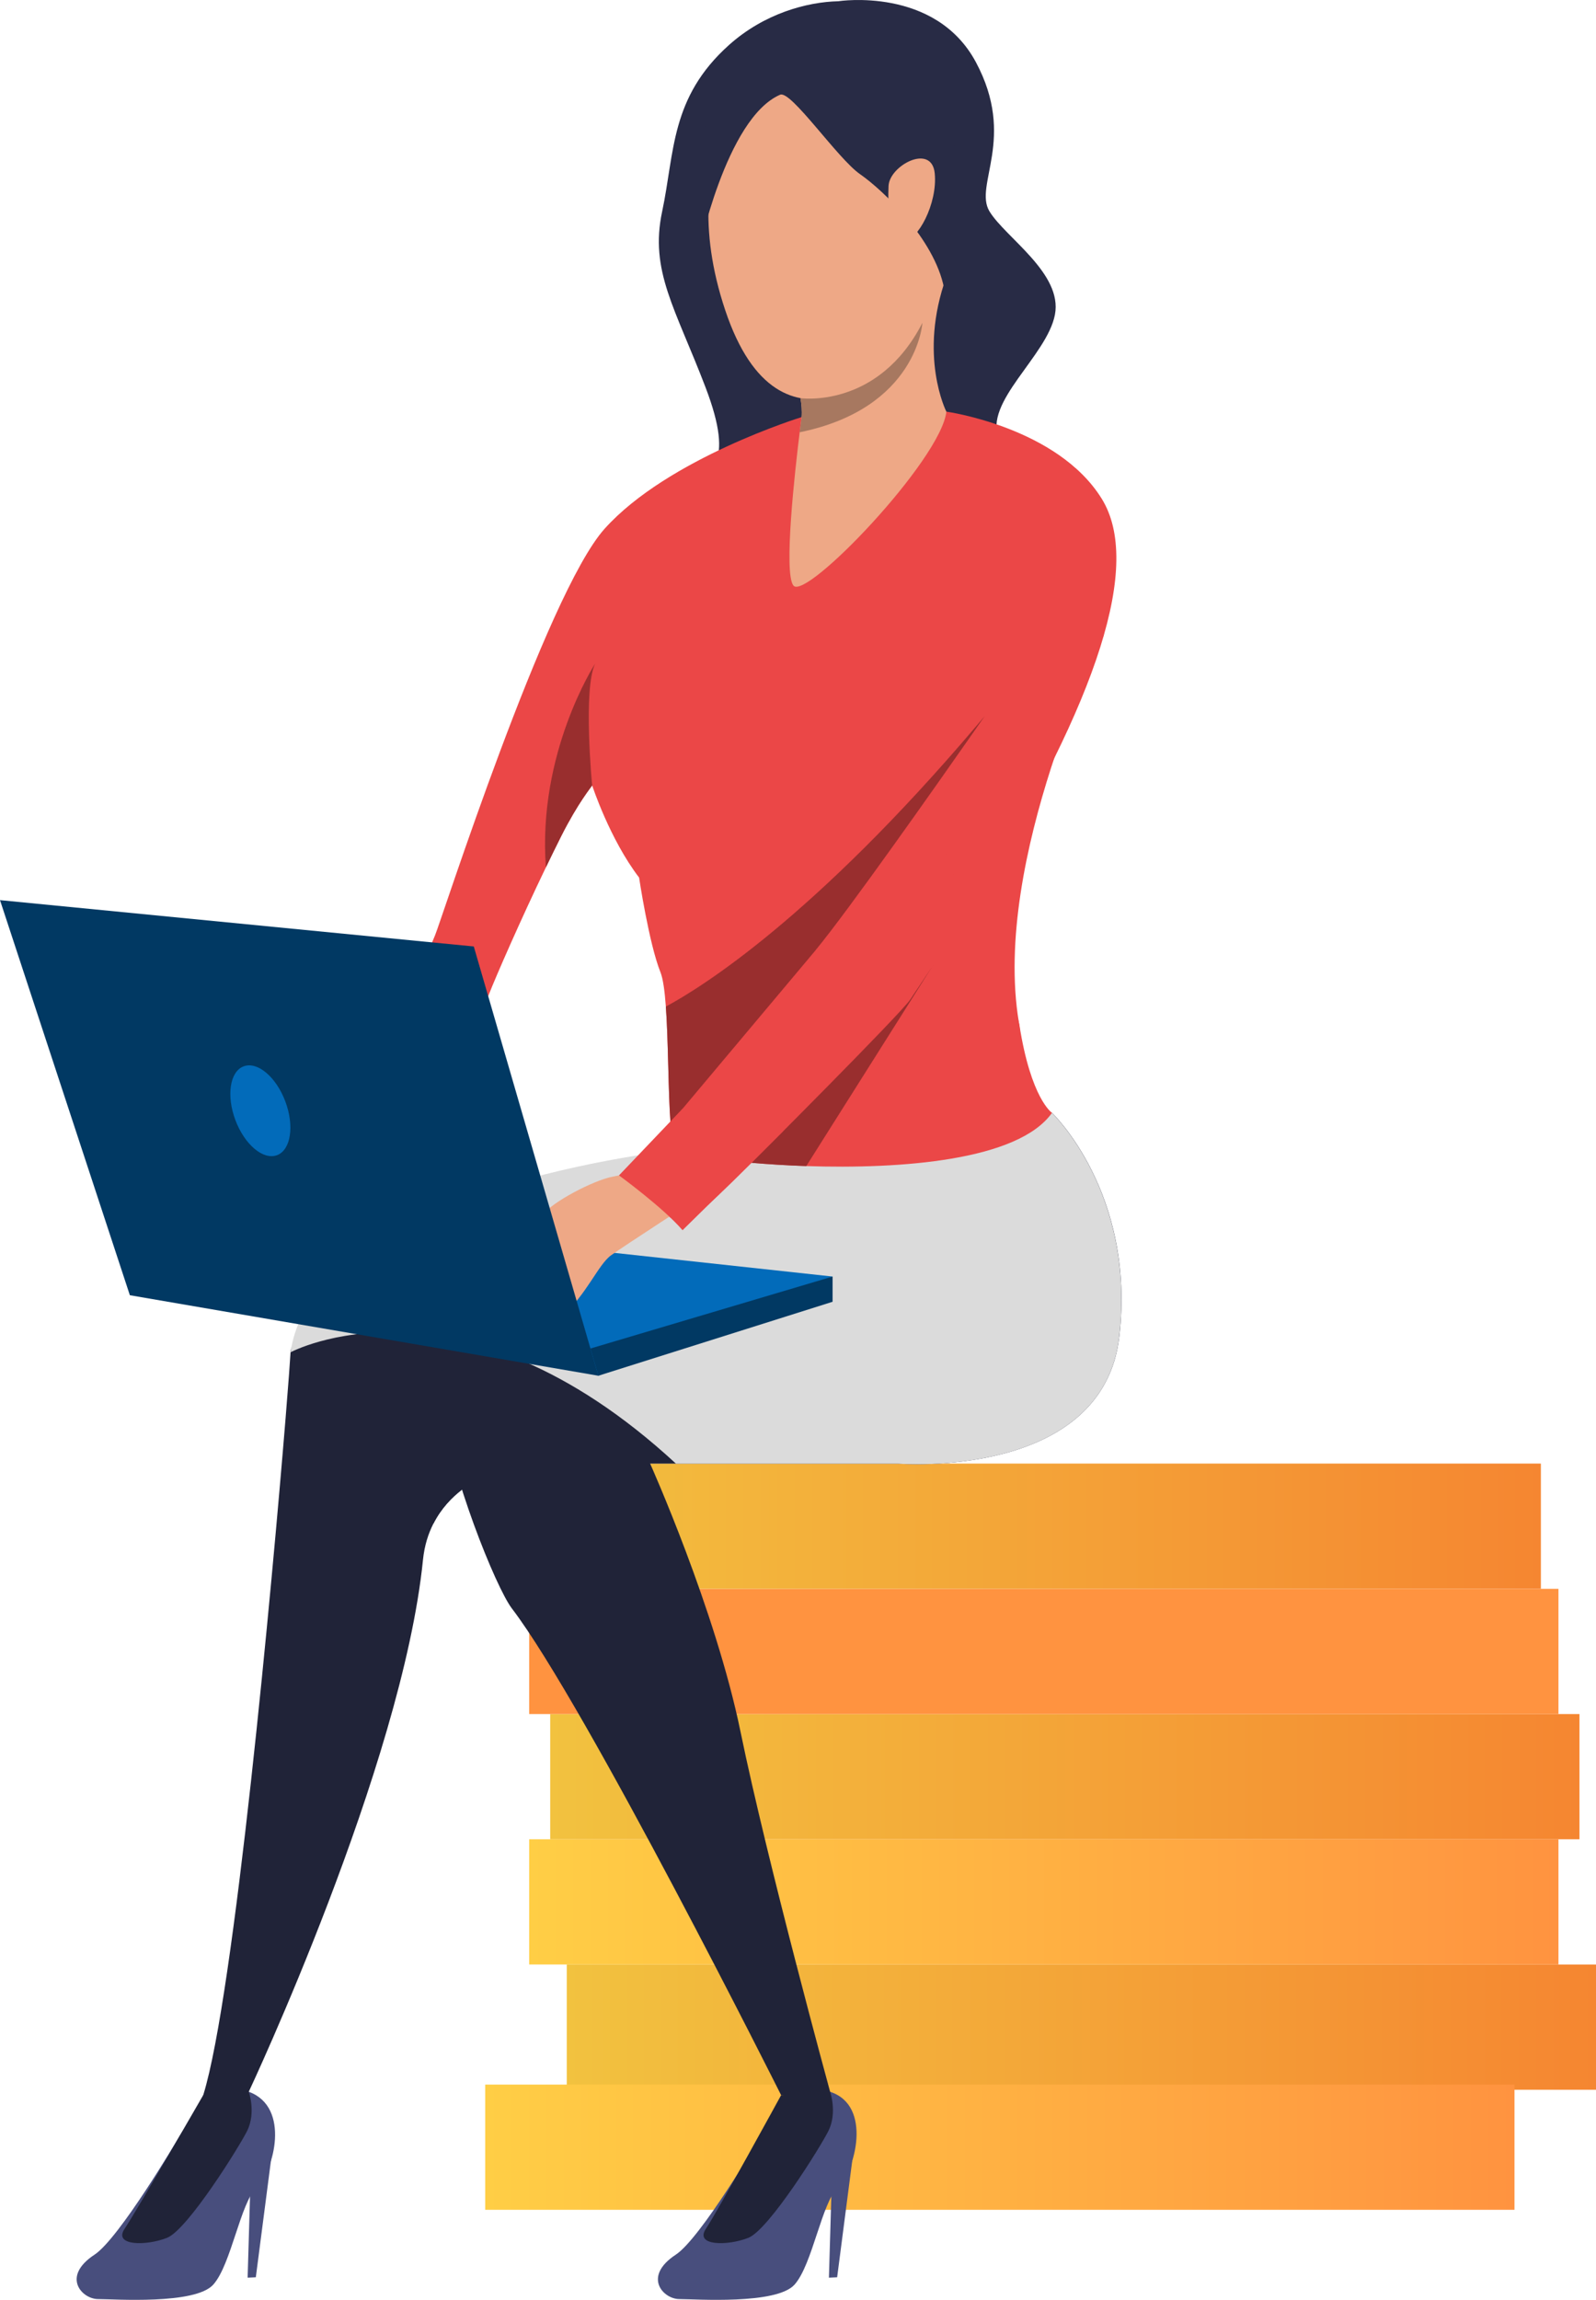
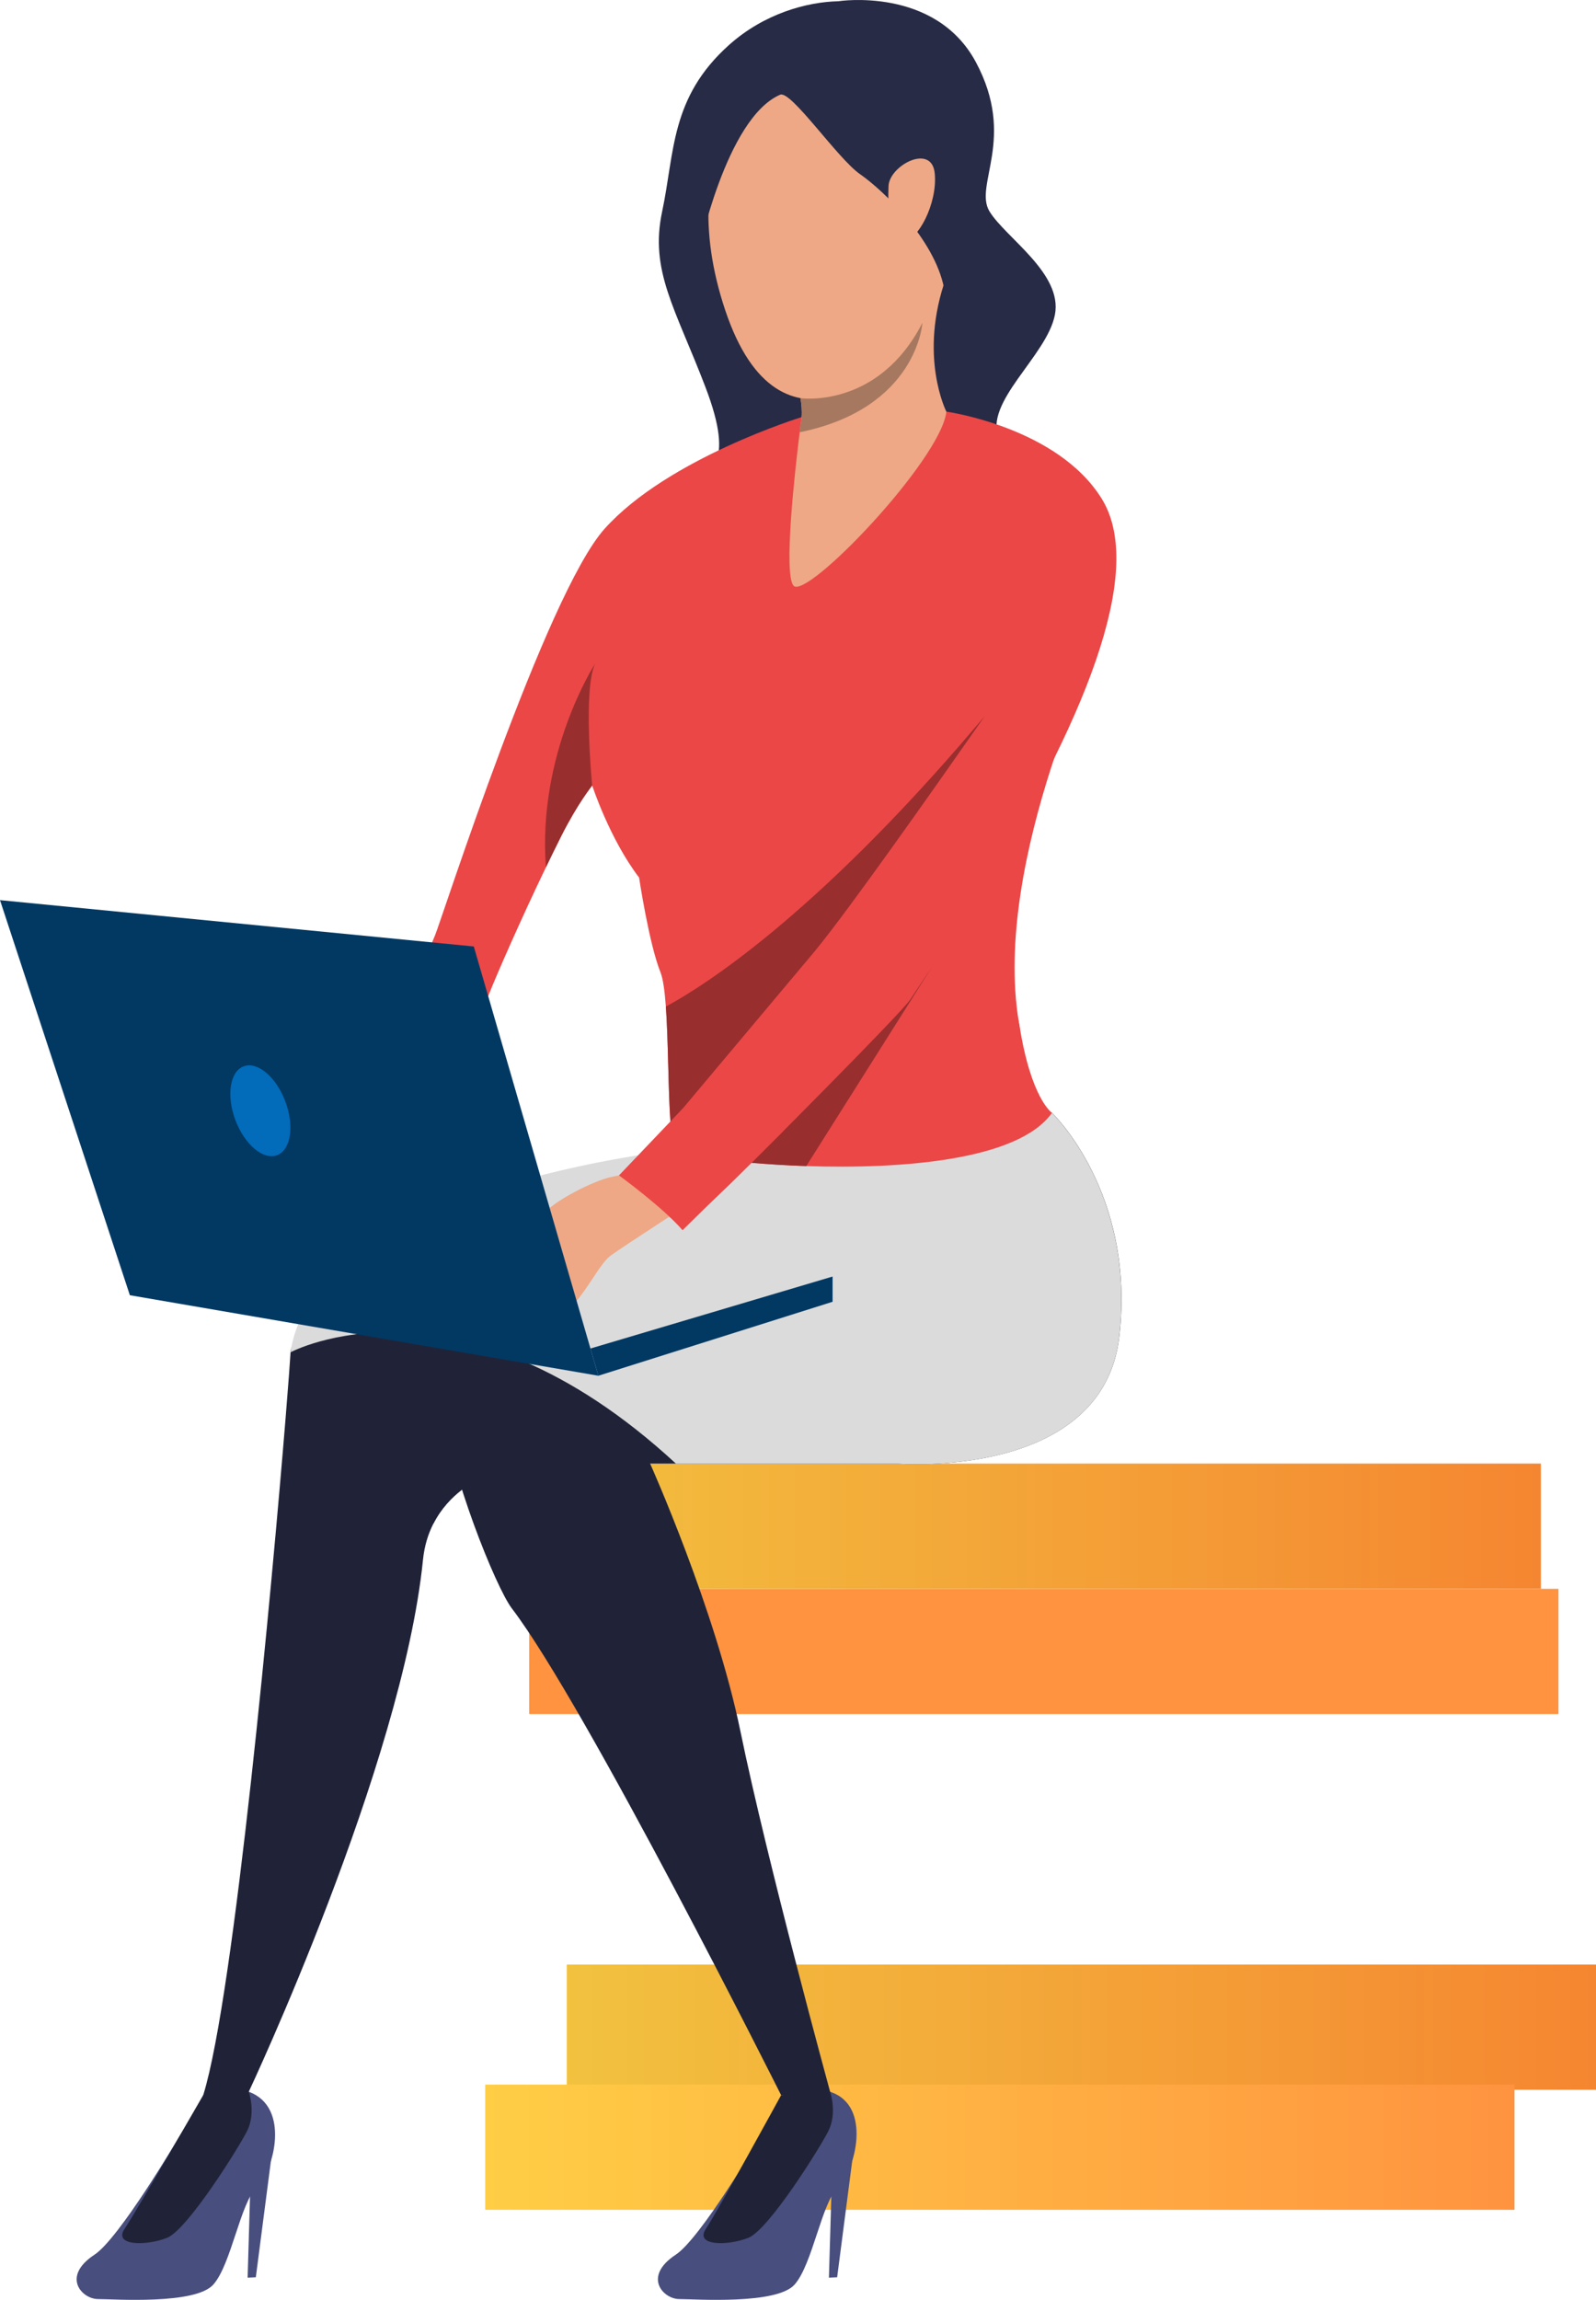
<svg xmlns="http://www.w3.org/2000/svg" width="134" height="193" viewBox="0 0 134 193" fill="none">
  <g clip-path="url(#clip0_14_6127)">
    <path d="M47.585 175.37H134.003V164.861H47.585V175.37Z" fill="url(#paint0_linear_14_6127)" />
-     <path d="M44.43 164.858H130.848V154.35H44.43V164.858Z" fill="url(#paint1_linear_14_6127)" />
-     <path d="M46.195 154.35H132.613V143.841H46.195V154.35Z" fill="url(#paint2_linear_14_6127)" />
    <path d="M44.43 143.841H130.848V133.333H44.43V143.841Z" fill="url(#paint3_linear_14_6127)" />
    <path d="M42.954 133.33H129.372V122.821L42.954 122.821V133.33Z" fill="url(#paint4_linear_14_6127)" />
    <path d="M40.739 185.444H127.157V174.936H40.739V185.444Z" fill="url(#paint5_linear_14_6127)" />
    <path d="M14.94 179.483C14.94 179.483 10.016 187.84 7.941 189.206C5.119 191.059 6.887 192.933 8.228 192.936C9.569 192.936 16.409 193.428 17.916 191.713C19.424 190.001 20.173 184.864 21.575 183.521C22.977 182.178 24.426 176.838 20.893 175.54C17.77 174.393 14.943 179.483 14.943 179.483H14.94Z" fill="#484E7D" />
    <path d="M17.07 175.806C17.07 175.806 11.433 185.594 10.461 187.039C9.489 188.485 12.291 188.482 14.026 187.796C15.762 187.109 20.126 180.09 20.756 178.812C21.505 177.287 20.89 175.54 20.89 175.54L17.073 175.806H17.07Z" fill="#202338" />
    <path d="M22.781 181.072L21.479 191.106L20.791 191.138L21.004 183.919L22.781 181.072Z" fill="#484E7D" />
    <path d="M63.745 179.483C63.745 179.483 58.822 187.84 56.744 189.206C53.922 191.059 55.69 192.933 57.031 192.936C58.371 192.936 65.212 193.428 66.719 191.713C68.226 190.001 68.976 184.864 70.378 183.521C71.78 182.178 73.276 176.701 69.696 175.54C66.555 174.522 63.745 179.483 63.745 179.483Z" fill="#484E7D" />
    <path d="M65.58 175.827C65.58 175.827 60.239 185.594 59.267 187.039C58.295 188.485 61.096 188.482 62.832 187.796C64.568 187.109 68.932 180.09 69.561 178.812C70.311 177.287 69.696 175.54 69.696 175.54L65.583 175.827H65.58Z" fill="#202338" />
    <path d="M71.587 181.072L70.287 191.106L69.596 191.138L69.81 183.919L71.587 181.072Z" fill="#484E7D" />
    <path d="M20.887 175.537C20.887 175.537 33.775 148.157 35.514 130.896C35.634 129.709 35.959 128.7 36.392 127.853C37.042 126.574 37.946 125.653 38.783 125.011C39.98 124.094 41.04 123.751 41.04 123.751L85.581 103.423C85.581 103.423 75.866 96.004 56.984 96.482C56.984 96.482 31.834 106.762 25.726 111.726C24.9 112.395 24.423 112.969 24.4 113.409C24.365 114.051 24.218 116.066 23.978 119.007C22.846 132.893 19.673 167.429 17.068 175.806C17.068 175.806 16.751 177.566 20.887 175.537Z" fill="#202338" />
    <path d="M93.979 112.148C92.6 124.208 75.415 122.827 75.415 122.827H54.586C54.586 122.827 60.057 135.021 62.17 145.307C64.412 156.223 69.696 175.537 69.696 175.537C69.696 175.537 69.35 176.193 65.583 175.824C65.583 175.824 49.233 143.181 42.975 134.977C41.628 133.212 37.771 123.627 37.106 117.91C36.881 115.986 37.021 114.5 37.738 113.896C38.461 113.289 40.121 112.145 42.337 110.747C48.861 106.627 60.192 100.282 66.502 98.86C74.956 96.957 88.329 93.389 88.329 93.389C88.329 93.389 95.36 100.086 93.981 112.145L93.979 112.148Z" fill="#202338" />
    <path d="M56.758 122.83H75.412C75.412 122.83 92.597 124.211 93.976 112.151C95.354 100.092 88.326 93.395 88.326 93.395C88.326 93.395 79.247 95.817 71.32 97.734C67.351 96.89 62.569 96.339 56.984 96.482C56.984 96.482 26.402 99.593 24.394 113.483C24.394 113.483 38.45 105.93 56.755 122.83H56.758Z" fill="#DBDBDB" />
    <path d="M70.387 0.103C70.387 0.103 78.521 -1.164 81.94 5.225C85.358 11.614 81.743 15.528 83.072 17.73C84.401 19.929 89.237 22.932 88.572 26.406C87.908 29.881 82.531 33.766 83.877 36.838C85.224 39.911 86.134 41.934 86.02 42.184C85.909 42.433 53.094 48.089 53.094 48.089C53.094 48.089 55.497 43.48 57.543 41.603C59.592 39.727 61.769 39.134 59.235 32.502C56.703 25.87 54.531 22.729 55.593 17.754C56.653 12.778 56.27 8.198 61.207 3.776C64.187 1.111 67.779 0.164 70.387 0.103Z" fill="#282B45" />
    <path d="M85.584 85.989C85.388 84.728 83.304 80.201 82.098 75.093C92.249 58.577 95.875 47.315 92.506 41.861C88.786 35.842 79.46 34.545 79.46 34.545L67.304 35.003C67.304 35.003 56.079 38.451 50.764 44.371C45.834 49.863 37.042 77.289 36.521 78.503C33.88 84.646 27.385 103.411 27.04 103.481C26.695 103.552 32.133 104.091 32.133 104.091C32.133 104.091 37.402 92.688 41.037 83.473C41.684 81.834 43.721 77.172 45.837 72.78C46.268 71.882 46.704 70.997 47.128 70.153C48.539 67.358 49.675 66.004 49.719 65.913C49.719 65.913 51.179 70.399 53.658 73.645C53.658 73.645 54.484 79.169 55.45 81.585C55.672 82.139 55.81 83.18 55.904 84.464C56.117 87.402 56.097 91.624 56.296 94.239L56.091 94.483C51.264 100.235 51.627 98.934 51.97 99.192C52.704 99.743 57.27 103.241 57.812 102.607C58.57 101.719 58.225 102.449 63.104 97.582C64.5 97.702 66.058 97.799 67.691 97.855C75.644 98.124 85.487 97.394 88.326 93.389C88.326 93.389 86.556 92.222 85.584 85.986V85.989ZM81.96 60.934C82.168 60.606 82.411 60.318 82.686 60.075C82.686 60.075 82.686 60.081 82.68 60.084C82.674 60.087 82.674 60.093 82.671 60.099C82.587 60.216 82.218 60.717 81.653 61.488C81.746 61.292 81.846 61.107 81.957 60.934H81.96Z" fill="#EB4747" />
    <path d="M79.457 23.237C77.066 29.854 79.457 34.548 79.457 34.548C78.998 38.601 67.65 50.452 66.614 49.138C65.779 48.083 66.737 39.548 67.141 36.276C67.237 35.487 67.302 35.006 67.302 35.006C67.343 34.455 67.293 33.906 67.205 33.414C67.006 32.32 66.614 31.493 66.614 31.493C66.614 31.493 76.188 22.146 78.966 21.568C79.692 21.419 79.955 21.867 79.457 23.237Z" fill="#EEA886" />
    <path d="M92.682 53.293C92.682 53.293 83.251 72.12 85.546 85.795C86.705 92.709 75.851 61.723 75.851 61.723L92.685 53.29L92.682 53.293Z" fill="#EB4747" />
    <path d="M64.538 5.166C64.538 5.166 56.24 12.15 60.891 26.037C65.542 39.923 75.351 30.411 76.293 29.35C77.742 27.711 79.841 19.563 79.51 15.654C79.2 11.977 79.329 -2.932 64.538 5.166Z" fill="#EEA886" />
    <path d="M65.504 7.949C66.412 7.556 70.325 13.312 72.213 14.619C74.104 15.927 78.451 20.044 79.261 24.172C80.072 28.3 81.228 13.91 79.419 9.13C77.611 4.351 75.117 -2.674 64.828 4.386C54.54 11.447 58.62 21.343 58.62 21.343C58.62 21.343 60.926 9.925 65.504 7.946V7.949Z" fill="#282B45" />
    <path d="M74.602 15.601C74.689 13.88 78.228 12.004 78.48 14.543C78.732 17.082 77.034 20.255 75.854 20.211C74.672 20.167 74.522 17.191 74.602 15.601Z" fill="#EEA886" />
    <path d="M82.686 60.075C82.686 60.075 82.683 60.081 82.68 60.084C82.677 60.087 82.674 60.093 82.671 60.099C82.587 60.222 82.186 60.796 81.568 61.682C78.723 65.754 71.241 76.395 68.487 79.726C68.487 79.729 68.484 79.731 68.481 79.734V79.74L57.511 92.803L57.025 93.38L56.542 93.955L56.299 94.245C56.1 91.63 56.12 87.408 55.907 84.47C58.918 82.851 68.317 76.996 81.963 60.937C82.203 60.656 82.446 60.368 82.689 60.078L82.686 60.075Z" fill="#992E2E" />
    <path d="M78.322 81.025L67.694 97.858C66.058 97.802 64.503 97.702 63.107 97.585C63.107 97.585 75.591 85.121 76.434 83.866L78.328 81.022L78.322 81.025Z" fill="#992E2E" />
    <path d="M77.444 27.101C77.444 27.101 77.016 34.264 67.141 36.276C67.237 35.487 67.302 35.006 67.302 35.006C67.343 34.455 67.293 33.906 67.205 33.414C67.208 33.414 67.214 33.414 67.222 33.417C67.439 33.443 69.406 33.651 71.73 32.678C71.73 32.678 71.733 32.678 71.736 32.675C72.57 32.326 73.451 31.825 74.315 31.106C75.436 30.177 76.522 28.887 77.441 27.101H77.444Z" fill="#A77860" />
    <path d="M49.716 65.916C49.672 66.004 48.536 67.361 47.125 70.155C46.701 71 46.265 71.888 45.835 72.783C45.117 63.221 49.906 55.788 49.973 55.68C48.934 57.803 49.716 65.916 49.716 65.916Z" fill="#992E2E" />
    <path d="M32.13 104.094C32.13 104.094 28.032 104.78 27.037 103.484L29.619 96.826L34.952 97.846L32.13 104.094Z" fill="#E55353" />
-     <path d="M69.904 107.126L34.033 103.238L50.237 115.45L69.904 107.126Z" fill="#026BBA" />
    <path d="M50.237 115.45L69.904 109.243V107.126L49.575 113.166L50.237 115.45Z" fill="#013963" />
    <path d="M46.148 101.373C46.148 101.373 44.541 102.739 44.149 103.223C43.753 103.707 42.135 105.548 41.74 105.985C41.344 106.425 42.615 106.727 45.679 104.273C48.744 101.819 46.148 101.373 46.148 101.373Z" fill="#EEA886" />
    <path d="M56.085 97.646C56.085 97.646 53.304 98.376 51.358 98.763C49.853 99.063 46.321 100.863 45.554 101.977C44.787 103.091 42.913 109.483 42.428 110.02C41.939 110.556 42.922 110.967 43.818 110.213C43.818 110.213 45.167 112.154 47.196 110.427C49.221 108.7 50.216 106.129 51.302 105.346C52.388 104.56 58.883 100.359 58.883 100.359C58.883 100.359 57.701 96.406 56.085 97.646Z" fill="#EEA886" />
    <path d="M50.237 115.45L39.779 79.427L0 75.539L10.903 108.694L50.237 115.45Z" fill="#013963" />
    <path d="M19.766 94.005C20.542 96.063 22.108 97.377 23.264 96.94C24.42 96.503 24.728 94.48 23.952 92.421C23.176 90.363 21.61 89.05 20.454 89.487C19.298 89.923 18.991 91.947 19.766 94.005Z" fill="#026BBA" />
    <path d="M51.97 98.638C51.97 98.638 55.702 101.361 57.306 103.238C57.306 103.238 64.98 95.705 65.765 94.914L57.285 93.064L51.97 98.638Z" fill="#EB4747" />
    <path d="M36.395 127.85C37.045 126.574 37.949 125.653 38.786 125.011C38.786 125.011 36.606 118.798 37.109 115.163C37.053 115.526 36.038 122.408 36.395 127.85Z" fill="#202338" />
  </g>
  <defs>
    <linearGradient id="paint0_linear_14_6127" x1="134.003" y1="170.112" x2="47.585" y2="170.112" gradientUnits="userSpaceOnUse">
      <stop stop-color="#F58631" />
      <stop offset="1" stop-color="#F2C23F" />
    </linearGradient>
    <linearGradient id="paint1_linear_14_6127" x1="130.848" y1="159.604" x2="44.43" y2="159.604" gradientUnits="userSpaceOnUse">
      <stop stop-color="#FF9340" />
      <stop offset="1" stop-color="#FFCE45" />
    </linearGradient>
    <linearGradient id="paint2_linear_14_6127" x1="132.613" y1="149.095" x2="46.195" y2="149.095" gradientUnits="userSpaceOnUse">
      <stop stop-color="#F58631" />
      <stop offset="1" stop-color="#F2C23F" />
    </linearGradient>
    <linearGradient id="paint3_linear_14_6127" x1="-3225.47" y1="138.584" x2="-3225.76" y2="138.584" gradientUnits="userSpaceOnUse">
      <stop stop-color="#FF9340" />
      <stop offset="1" stop-color="#FFCE45" />
    </linearGradient>
    <linearGradient id="paint4_linear_14_6127" x1="129.375" y1="128.075" x2="42.957" y2="128.075" gradientUnits="userSpaceOnUse">
      <stop stop-color="#F58631" />
      <stop offset="1" stop-color="#F2C23F" />
    </linearGradient>
    <linearGradient id="paint5_linear_14_6127" x1="127.157" y1="180.187" x2="40.739" y2="180.187" gradientUnits="userSpaceOnUse">
      <stop stop-color="#FF9340" />
      <stop offset="1" stop-color="#FFCE45" />
    </linearGradient>
    <clipPath id="clip0_14_6127">
      <rect width="134" height="193" fill="white" />
    </clipPath>
  </defs>
</svg>